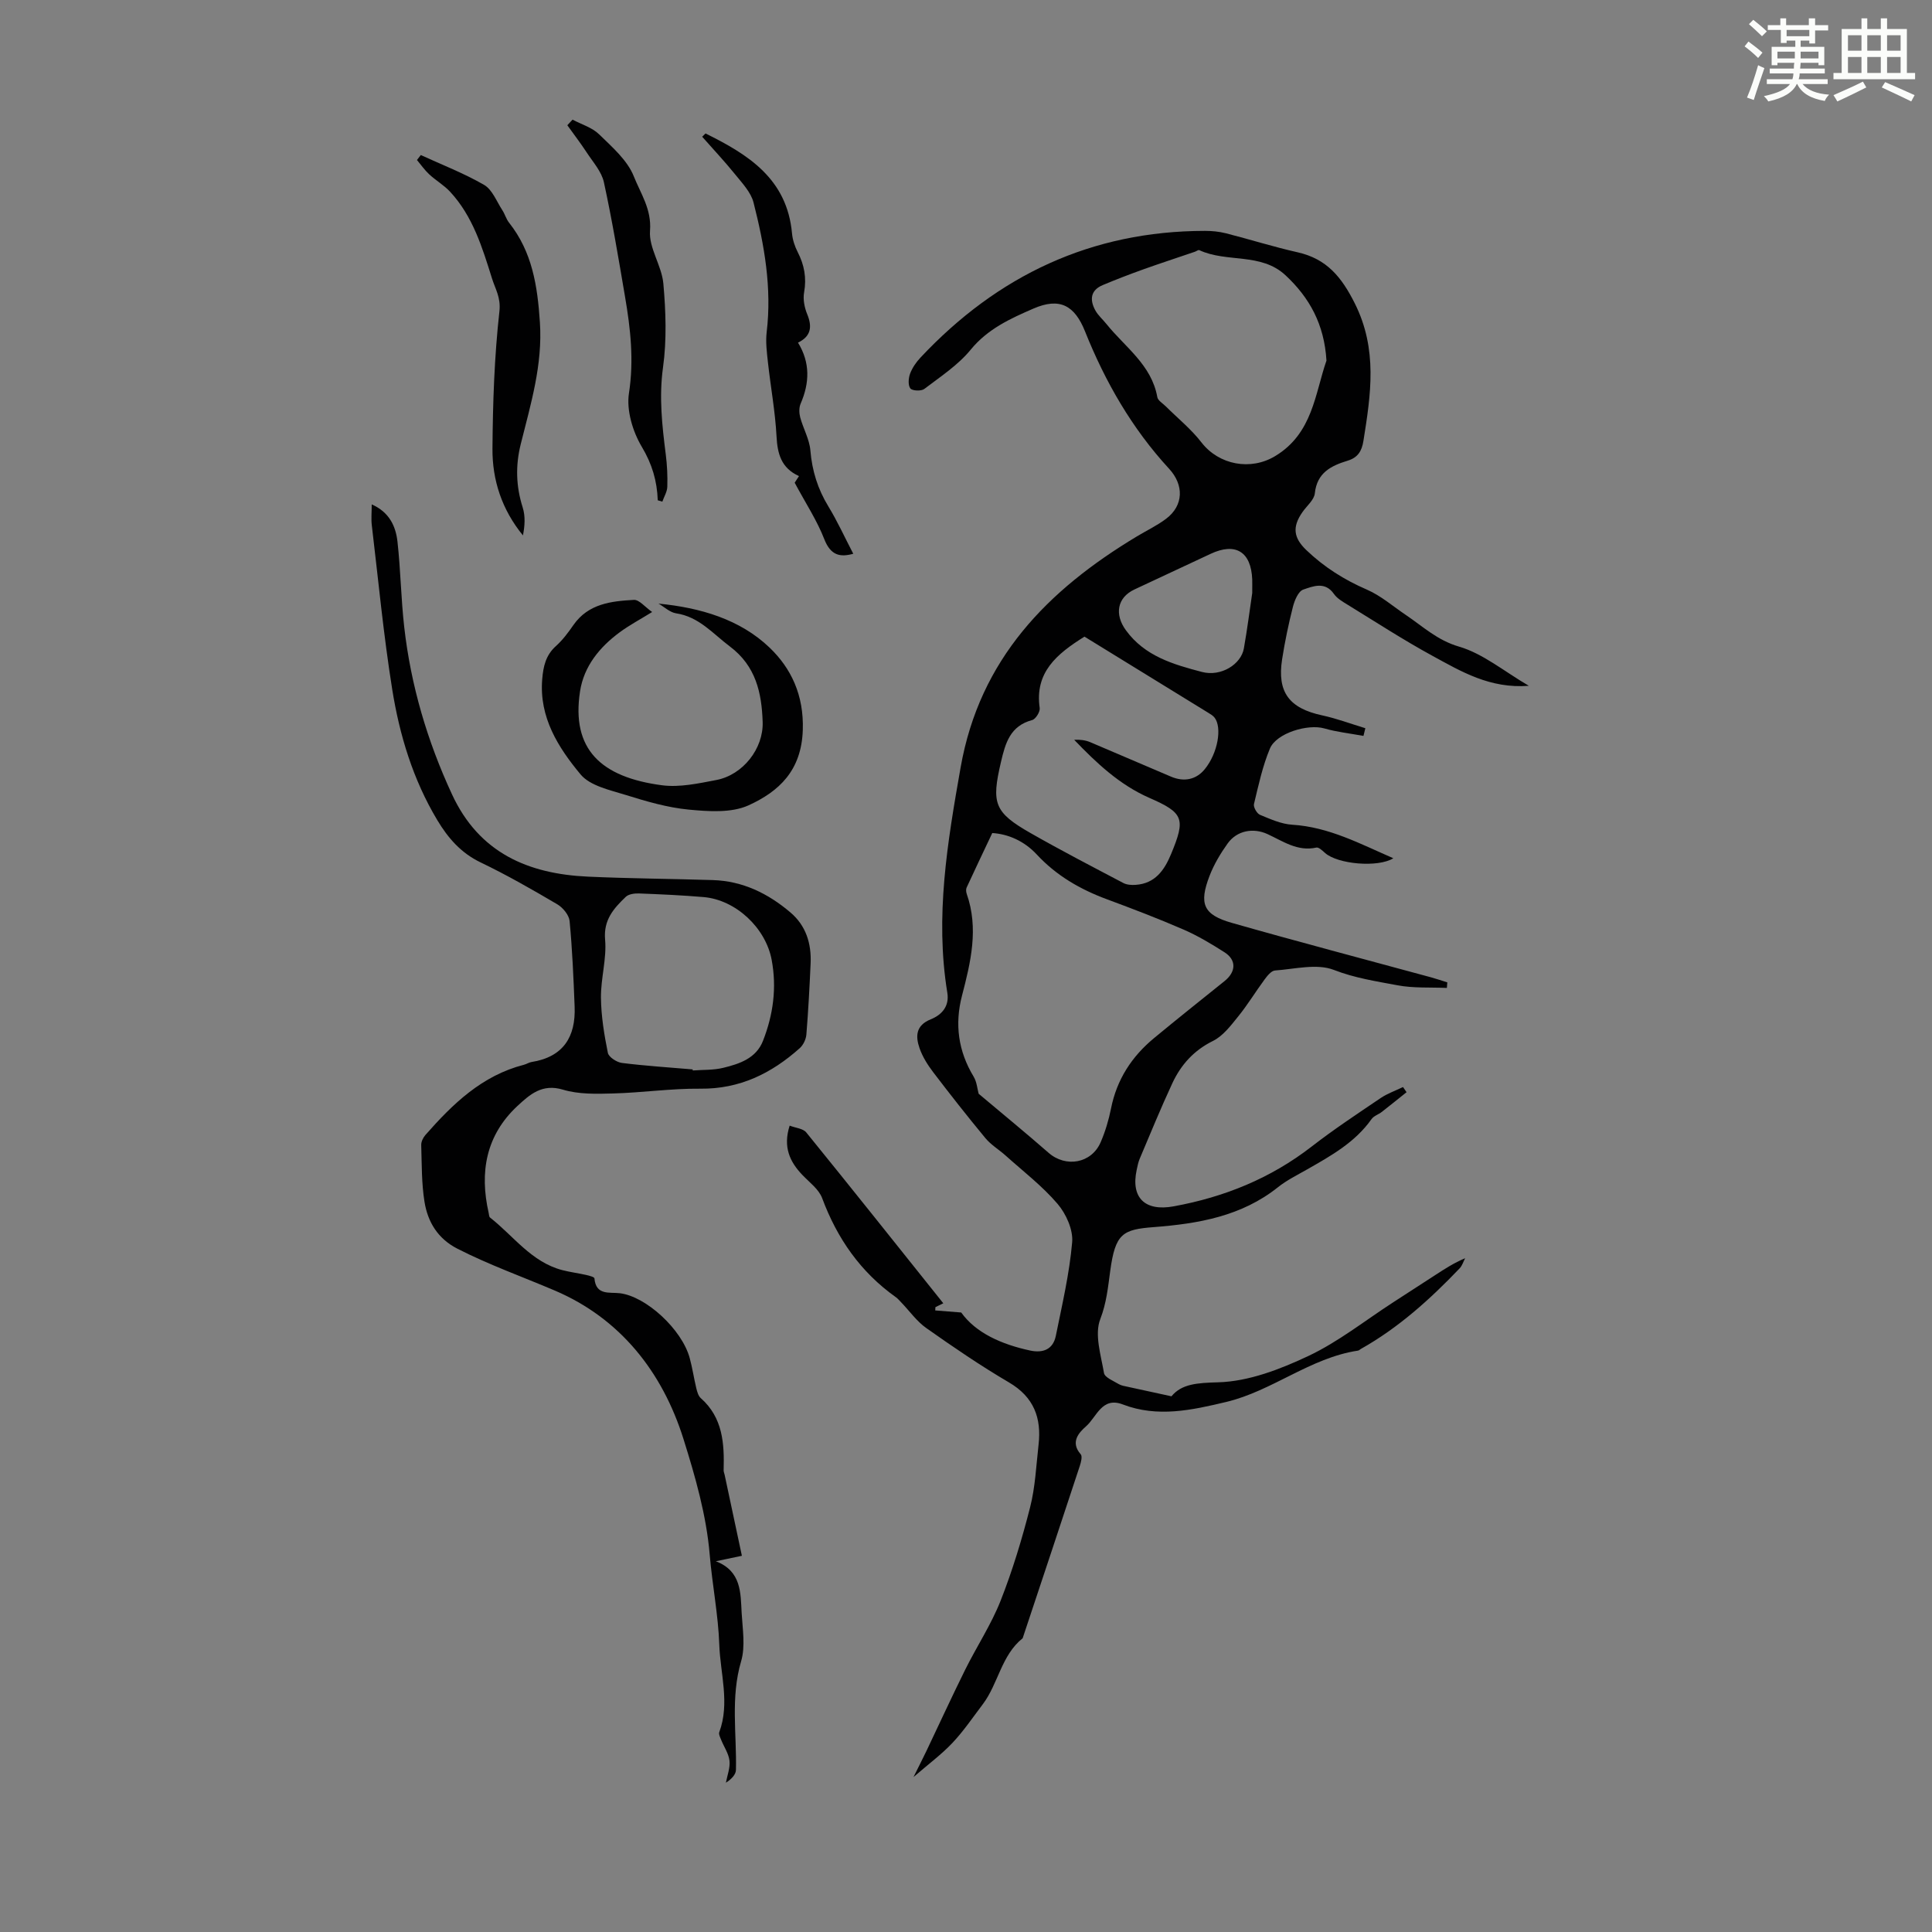
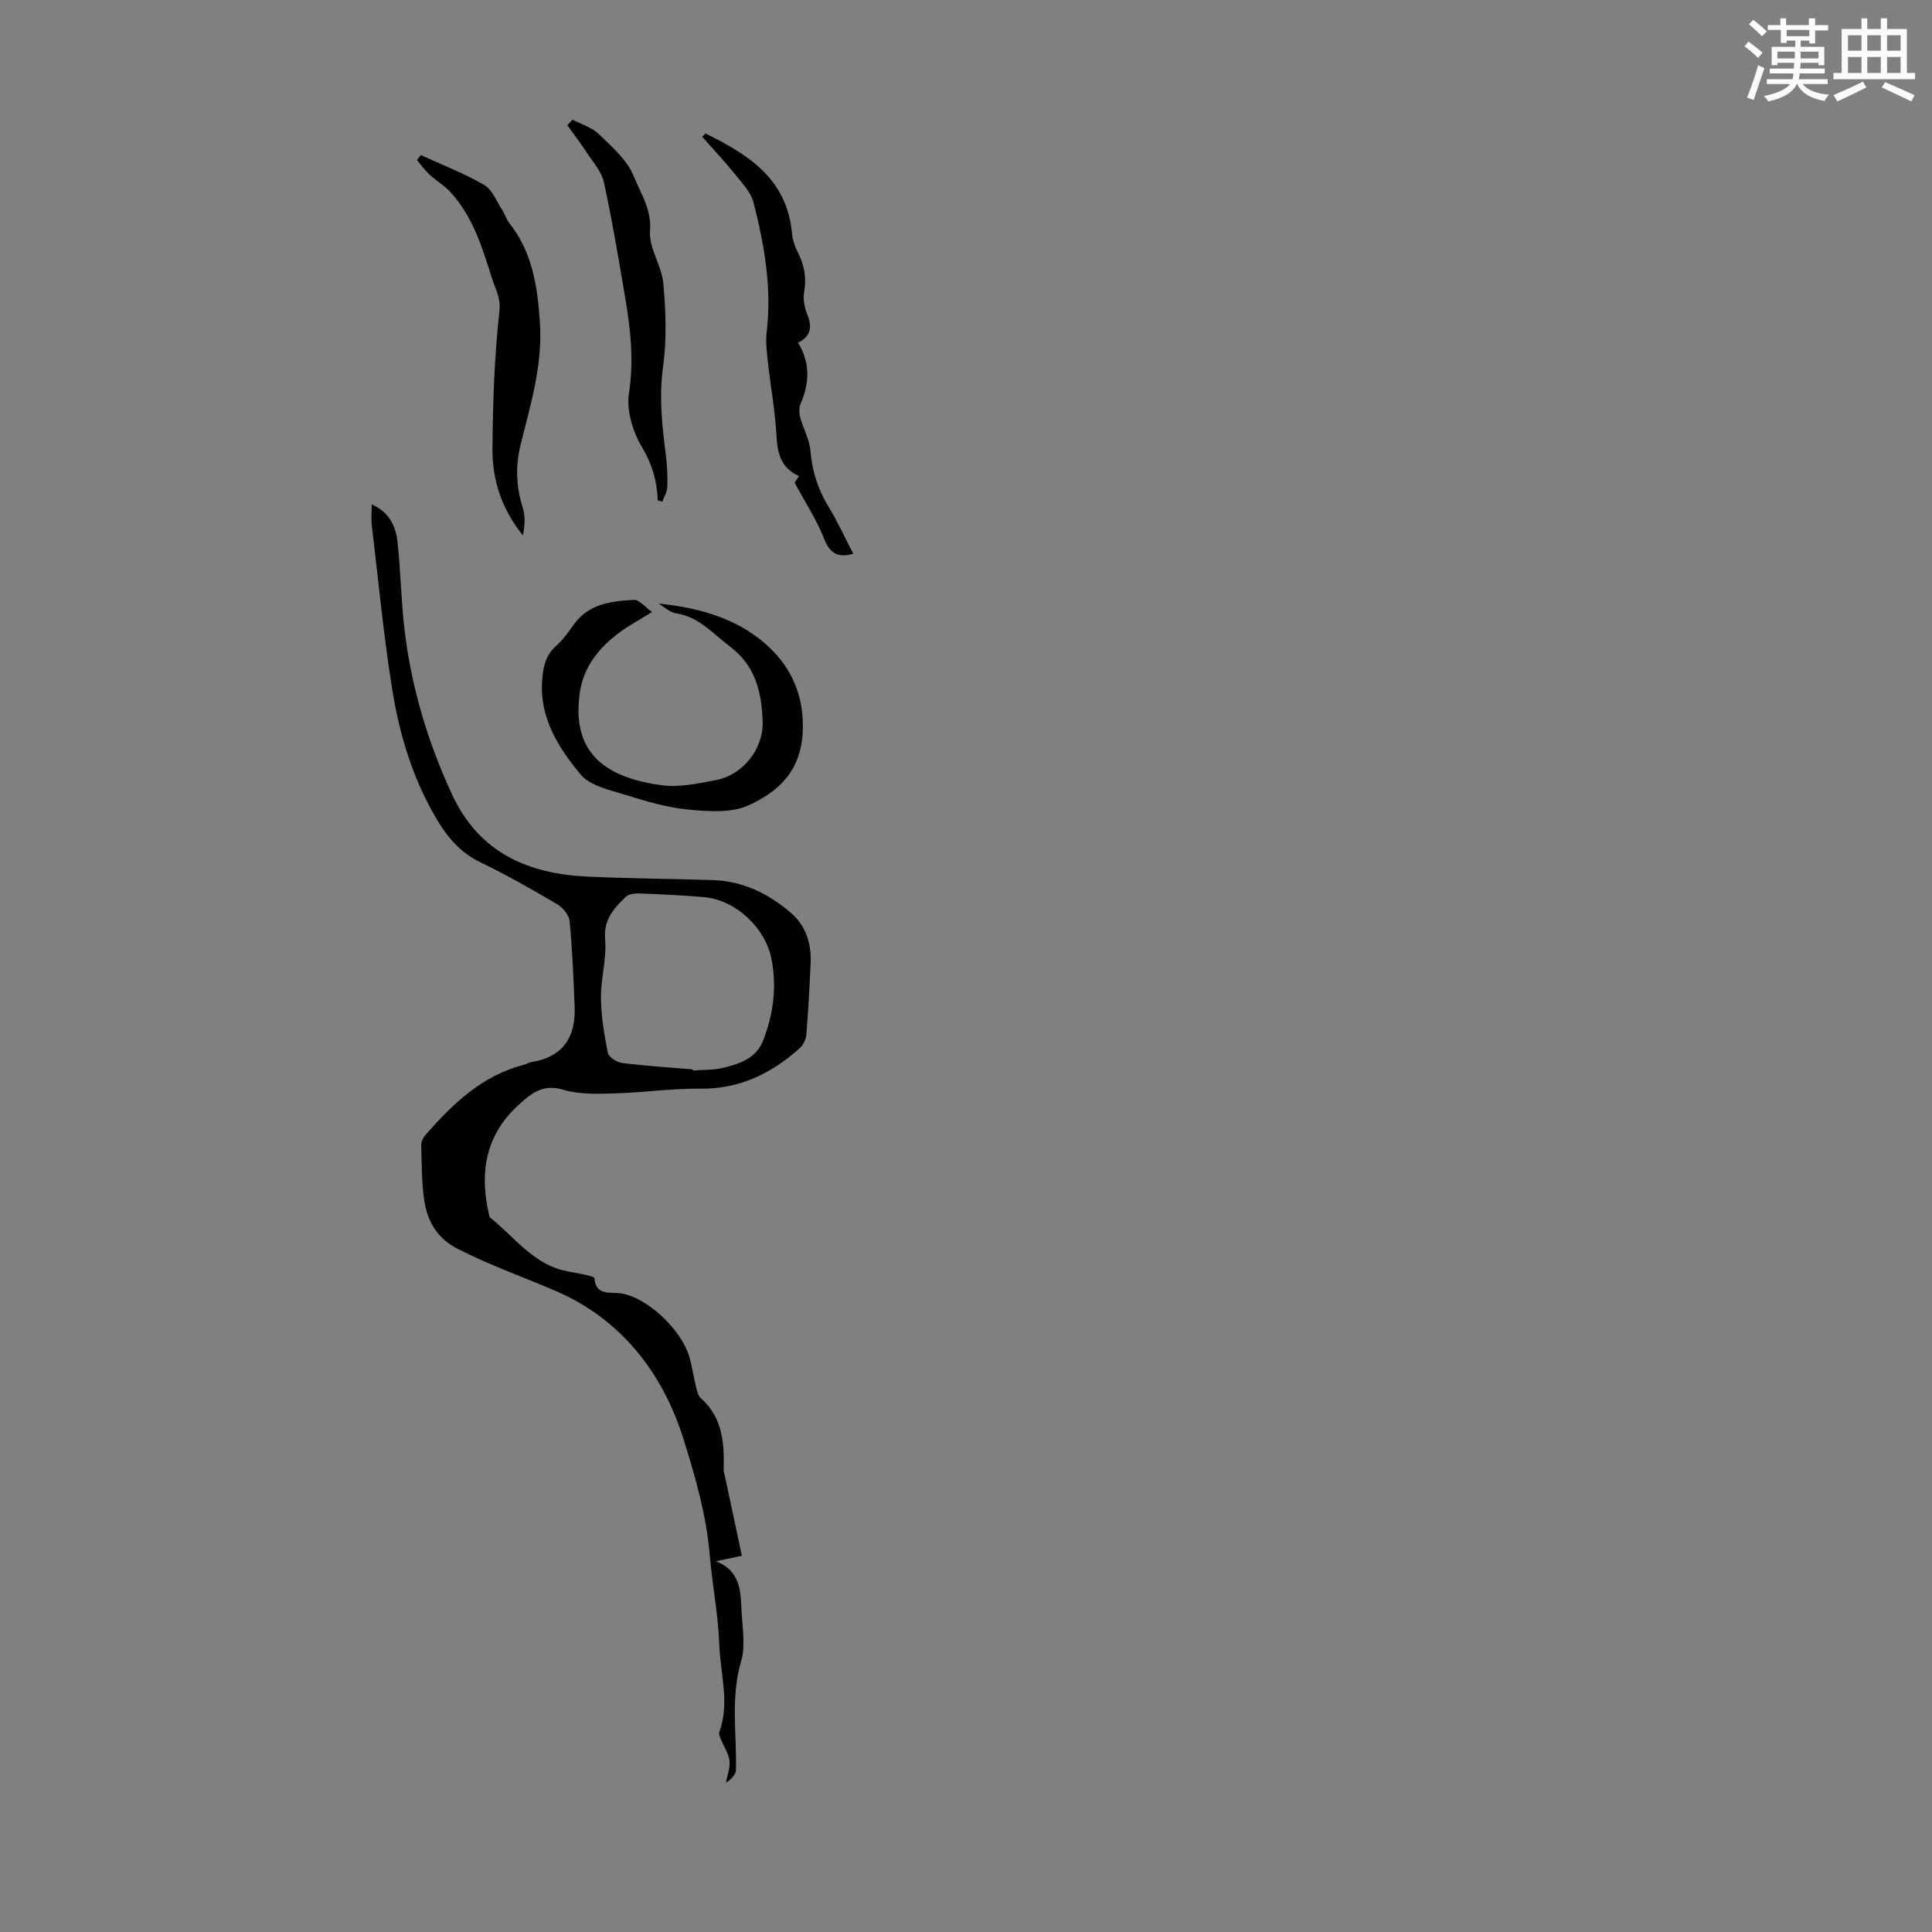
<svg xmlns="http://www.w3.org/2000/svg" enable-background="new 0 0 400 400" viewBox="0 0 400 400">
  <rect x="0" y="0" width="400" height="400" fill="#808080" stroke="none" />
  <path d="m361.2 9.6.8-1c.9.7 1.9 1.4 2.9 2.3l-.9 1.1c-1-1-2-1.8-2.8-2.4zm.5 10.6c.9-2.1 1.6-4.3 2.3-6.7.4.2.8.4 1.3.6-.7 2.1-1.5 4.3-2.2 6.6zm.4-15.2.9-.9c1 .8 2 1.6 2.8 2.4l-1 1c-.9-.9-1.8-1.7-2.7-2.5zm12.5-1.2h1.2v1.4h2.7v1.1h-2.7v2.7h-1.2v-.6h-1.8v1.3h4.9v3.8h-1.2v-.5h-3.7c0 .4-.1.9-.1 1.2h5.1v1h-5.2c0 .5-.1.9-.2 1.2h6v1h-5.2c1.1 1.3 2.9 2 5.5 2.2-.4.4-.7.8-.9 1.3-2.9-.5-4.8-1.6-5.7-3.5h-.1c-.8 1.7-2.7 2.9-5.9 3.6-.2-.4-.6-.8-.9-1.1 2.8-.6 4.6-1.4 5.4-2.5h-4.8v-1h5.3c.1-.3.2-.7.2-1.2h-4.9v-1h5c0-.4 0-.8.1-1.2h-3.5v.5h-1.2v-3.8h4.9v-1.3h-1.8v.5h-1.2v-2.7h-2.7v-1h2.6v-1.4h1.2v1.4h4.7v-1.4zm-6.6 8.3h3.6c0-.4 0-.9 0-1.4h-3.6zm1.9-4.6h4.7v-1.3h-4.7zm6.6 3.2h-3.7v1.4h3.7z" fill="#fbfcfa" />
  <path d="m385.3 3.8h1.3v2.2h2.8v-2.2h1.3v2.2h4.1v9.1h1.7v1.3h-16.9v-1.3h1.7v-9.1h4.1v-2.2zm.4 13.1.7 1.2c-1.8.9-3.8 1.9-6 2.9-.2-.4-.5-.8-.8-1.3 2.3-1 4.3-1.9 6.1-2.8zm-3.1-6.4h2.8v-3.2h-2.8zm0 4.6h2.8v-3.3h-2.8zm4-4.6h2.8v-3.2h-2.8zm0 4.6h2.8v-3.3h-2.8zm3.7 1.9c2.1.9 4.1 1.8 6.1 2.7l-.7 1.3c-2.2-1.1-4.2-2-6.1-2.9zm3.2-9.7h-2.8v3.2h2.8zm-2.8 7.8h2.8v-3.3h-2.8z" fill="#fbfcfa" />
  <g fill="#010102">
-     <path d="m316.53 141.99c-8.07.62-14.01-2.97-19.96-6.21-5.98-3.26-11.72-6.99-17.53-10.56-1.04-.64-2.2-1.3-2.87-2.26-1.85-2.64-4.32-1.58-6.35-.89-1.02.35-1.8 2.24-2.14 3.58-.91 3.57-1.66 7.19-2.23 10.83-1.07 6.84 1.47 10.16 8.29 11.63 3.03.65 5.96 1.76 8.94 2.66-.13.53-.26 1.06-.39 1.59-2.71-.5-5.48-.79-8.11-1.55-3.37-.97-9.91.94-11.26 4.18-1.53 3.66-2.37 7.61-3.3 11.49-.15.63.61 1.96 1.25 2.22 2.15.89 4.4 1.91 6.67 2.05 7.6.47 14.09 3.97 20.93 6.94-3.16 1.98-11.53 1.24-14.14-1.1-.53-.47-1.3-1.22-1.79-1.11-3.91.87-6.91-1.32-10.12-2.79-2.96-1.36-6.33-.74-8.25 1.94-1.48 2.07-2.83 4.33-3.74 6.69-2.24 5.82-1.3 8.06 4.57 9.74 13.71 3.91 27.5 7.53 41.26 11.28 1.14.31 2.26.7 3.39 1.05-.03.38-.06.77-.09 1.15-3.42-.15-6.91.08-10.24-.55-4.41-.83-8.81-1.49-13.16-3.18-3.53-1.37-8.1-.17-12.19.12-.77.06-1.6 1.11-2.16 1.87-1.86 2.52-3.49 5.22-5.46 7.65-1.52 1.88-3.14 4.04-5.21 5.06-3.97 1.96-6.63 4.93-8.41 8.74-2.4 5.16-4.56 10.44-6.78 15.69-.3.71-.44 1.5-.61 2.26-1.26 5.84 1.77 8.64 7.65 7.56 10.52-1.92 20.09-5.8 28.59-12.39 4.59-3.56 9.45-6.77 14.27-10.03 1.41-.95 3.08-1.53 4.63-2.28.24.36.49.71.73 1.07-1.7 1.36-3.39 2.73-5.11 4.07-.69.54-1.67.83-2.14 1.5-3.41 4.83-8.4 7.6-13.36 10.43-2.04 1.16-4.19 2.22-6.01 3.67-7.55 6.02-16.49 7.55-25.7 8.26-6.45.49-7.98 1.31-9.03 9.07-.46 3.36-.76 6.61-2.06 9.98-1.23 3.17.13 7.44.77 11.16.16.92 1.94 1.62 3.05 2.29.55.33 1.26.42 1.91.57 2.8.62 5.6 1.22 9.01 1.96 2.11-2.58 5.34-2.78 9.7-2.9 6.3-.18 12.82-2.7 18.67-5.46 6.18-2.92 11.67-7.3 17.46-11.05 2.98-1.93 5.97-3.86 8.95-5.8 1.84-1.19 3.67-2.39 6.02-3.38-.37.71-.61 1.55-1.14 2.1-6.13 6.41-12.67 12.32-20.46 16.69-.19.11-.37.31-.58.34-9.91 1.49-17.73 8.36-27.33 10.64-7.08 1.68-14.17 3.27-21.38.5-4.32-1.66-5.4 2.62-7.6 4.54-1.52 1.33-3.29 3.29-1.1 5.78.38.43.06 1.67-.2 2.45-3.91 11.89-7.87 23.76-11.82 35.64-4.44 3.55-5.04 9.43-8.28 13.7-2.04 2.69-3.95 5.52-6.26 7.97-2.24 2.37-4.9 4.34-8.06 7.07 1.11-2.25 1.9-3.77 2.64-5.32 2.69-5.64 5.29-11.32 8.07-16.92 2.37-4.78 5.36-9.3 7.31-14.23 2.48-6.29 4.45-12.82 6.12-19.37 1.07-4.19 1.26-8.62 1.75-12.95.64-5.55-.96-9.89-6.13-12.92-5.88-3.45-11.53-7.31-17.1-11.24-1.98-1.39-3.46-3.51-5.17-5.29-.38-.39-.73-.82-1.17-1.13-7.29-5.19-12.12-12.13-15.23-20.48-.68-1.84-2.61-3.26-4.07-4.78-2.65-2.76-4.07-5.83-2.66-10.24 1.23.48 2.78.59 3.44 1.41 9.51 11.71 18.89 23.51 28.37 35.37-.69.34-1.16.57-1.63.8-.01.23-.02.45-.04.68 1.52.12 3.04.24 5.38.43 3.02 4.22 8.32 6.59 14.25 7.87 2.69.58 4.77-.23 5.34-3.05 1.3-6.43 2.82-12.87 3.38-19.38.22-2.58-1.26-5.87-3.02-7.93-3.15-3.69-7.09-6.71-10.72-9.97-1.38-1.25-3.06-2.23-4.23-3.65-3.71-4.48-7.31-9.06-10.83-13.68-1.13-1.49-2.18-3.16-2.79-4.91-.86-2.46-.82-4.74 2.31-6 2.28-.92 3.9-2.69 3.43-5.52-2.57-15.75.02-31.1 2.75-46.6 3.96-22.5 18.01-36.75 36.51-47.87 2.01-1.21 4.16-2.23 6.02-3.63 3.68-2.76 3.73-7.02.64-10.37-7.67-8.32-13.23-17.99-17.41-28.45-2.14-5.35-5.22-7.08-10.66-4.72-4.75 2.06-9.48 4.2-13.01 8.52-2.62 3.2-6.27 5.59-9.61 8.13-.63.48-2.48.4-2.88-.11-.51-.66-.4-2.12-.06-3.05.45-1.21 1.25-2.37 2.15-3.33 15.95-17 35.39-26.22 58.91-26.24 1.43 0 2.9.14 4.29.49 4.98 1.27 9.9 2.82 14.91 3.95 6 1.36 9.07 5.09 11.82 10.58 4.76 9.51 3.32 18.85 1.78 28.48-.34 2.12-1.17 3.44-3.26 4.08-3.41 1.04-6.35 2.47-6.8 6.76-.14 1.36-1.66 2.59-2.55 3.87-2.17 3.09-1.86 5.34.79 7.88 3.68 3.52 7.84 6.15 12.53 8.18 2.91 1.26 5.42 3.47 8.1 5.27 3.52 2.37 6.48 5.22 10.97 6.53 4.96 1.44 9.29 5.09 14.47 8.12zm-113.91 84.46c4.96 4.17 9.78 8.12 14.47 12.22 3.56 3.12 8.87 2.22 10.78-2.16.97-2.24 1.68-4.63 2.16-7.03 1.19-5.97 4.28-10.73 8.89-14.54 4.82-3.99 9.72-7.89 14.6-11.81 2.4-1.92 2.51-4.37 0-5.97-2.71-1.73-5.51-3.41-8.45-4.69-5.22-2.27-10.54-4.3-15.88-6.28-5.54-2.05-10.48-4.9-14.54-9.28-2.58-2.78-5.9-4.23-9.21-4.44-1.88 3.98-3.63 7.63-5.32 11.31-.16.36-.1.9.03 1.29 2.51 7.16.83 14.12-.98 21.08-1.54 5.91-.78 11.49 2.42 16.77.65 1.09.75 2.51 1.03 3.53zm72.01-151.79c-.45-7.53-3.52-13.04-8.47-17.66-5.09-4.75-12.17-2.56-17.86-5.21-.21-.1-.6.23-.91.33-3.56 1.22-7.14 2.38-10.68 3.65-2.82 1.01-5.62 2.09-8.39 3.25-2.57 1.07-2.73 3.07-1.55 5.23.57 1.05 1.54 1.87 2.3 2.82 3.85 4.8 9.35 8.46 10.54 15.15.13.71 1.11 1.28 1.73 1.89 2.49 2.48 5.28 4.73 7.41 7.49 3.63 4.68 10.19 5.89 15.26 2.83 7.8-4.7 8.25-13 10.62-19.77zm-50.1 57.15c-5.75 3.58-10.34 7.41-9.27 14.78.11.77-.84 2.3-1.56 2.49-4.57 1.22-5.55 4.77-6.47 8.72-1.99 8.52-1.42 10.38 6.19 14.71 6.3 3.59 12.74 6.93 19.16 10.31.72.38 1.7.44 2.54.38 4.04-.27 5.96-3.04 7.35-6.4 3.03-7.31 2.6-8.5-4.51-11.61-6.18-2.71-10.94-7.21-15.56-12.02 1.22-.07 2.31.07 3.3.48 5.61 2.36 11.17 4.8 16.78 7.16 2.66 1.12 5.18.63 6.97-1.58 2.71-3.34 3.58-8.6 2.03-10.63-.32-.43-.84-.73-1.31-1.02-8.56-5.26-17.12-10.53-25.64-15.77zm34.73-9.03c0-1.48.02-2.15 0-2.82-.23-5.73-3.45-7.71-8.6-5.3-5.26 2.46-10.52 4.92-15.78 7.38-3.59 1.68-4.17 5.16-1.78 8.44 3.92 5.4 9.86 7.09 15.75 8.64 3.95 1.04 8.11-1.59 8.68-4.87.72-4.07 1.24-8.18 1.73-11.47z" />
    <path d="m153.6 322.11c-2.52.53-3.95.83-5.39 1.13 5.31 2.05 5.11 6.55 5.34 10.68.19 3.35.8 6.94-.11 10.03-2.21 7.5-.9 14.99-1.07 22.49-.02.98-.96 1.94-2.08 2.65.28-1.52.91-3.09.74-4.56-.17-1.49-1.15-2.88-1.73-4.33-.2-.51-.54-1.16-.38-1.58 2.23-6 .2-12.18 0-18.11-.21-6.15-1.46-12.41-1.99-18.71-.68-8.06-2.98-16.09-5.42-23.86-4.39-13.98-13.17-25-26.63-30.74-6.71-2.86-13.61-5.32-20.16-8.66-4.08-2.08-6.17-5.55-6.84-9.76-.61-3.84-.55-7.8-.67-11.71-.02-.68.38-1.52.84-2.05 5.66-6.45 11.73-12.34 20.42-14.57.54-.14 1.03-.48 1.57-.57 6.57-1.04 9.18-5.19 8.93-11.47-.23-5.91-.48-11.83-1.04-17.72-.12-1.24-1.38-2.77-2.54-3.46-5.2-3.06-10.45-6.07-15.89-8.68-4.06-1.95-6.73-5.03-8.95-8.73-5.03-8.38-7.83-17.6-9.35-27.12-1.8-11.25-2.87-22.61-4.22-33.93-.16-1.31-.02-2.66-.02-4.34 3.61 1.58 4.97 4.48 5.33 7.69.66 5.88.73 11.82 1.4 17.7 1.37 12.08 4.77 23.6 9.9 34.66 5.61 12.11 15.75 16.46 28.16 17.02 8.6.39 17.22.44 25.83.71 6.2.19 11.46 2.78 16.08 6.71 3.21 2.73 4.35 6.42 4.17 10.53-.22 4.92-.48 9.84-.88 14.75-.08.98-.64 2.16-1.38 2.82-5.85 5.22-12.43 8.47-20.58 8.38-6.02-.06-12.04.83-18.07.99-3.47.1-7.13.19-10.38-.79-4.31-1.3-6.87 1.03-9.4 3.37-6.54 6.08-7.89 13.73-5.96 22.18.07.32.07.78.29.94 4.85 3.8 8.55 9.2 14.93 10.87 1.62.42 3.29.63 4.93 1 .63.14 1.72.42 1.74.71.31 3.59 3.11 2.82 5.27 3.08 5.42.66 12.84 7.47 14.46 13.43.56 2.05.86 4.16 1.36 6.23.18.73.41 1.6.93 2.06 4.58 4.05 4.89 9.4 4.73 14.93-.01.3.13.61.2.91 1.18 5.51 2.35 11.02 3.58 16.8zm-10.19-100.7c0 .07 0 .14.01.22 2.11-.16 4.29-.05 6.33-.55 3.37-.82 6.81-1.97 8.22-5.59 2.12-5.4 2.88-11.01 1.79-16.79-1.25-6.61-7.42-12.4-14.09-12.97-4.45-.38-8.93-.58-13.39-.75-.92-.03-2.14.13-2.73.71-2.48 2.39-4.63 4.74-4.27 8.86.35 3.94-.9 8-.86 12 .04 3.82.67 7.67 1.43 11.43.18.88 1.83 1.95 2.91 2.09 4.85.61 9.76.92 14.65 1.34z" />
    <path d="m136.34 124.97c8.63.84 16.86 3.24 22.99 9.11 4.46 4.27 7.12 9.83 6.88 17.06-.27 8.42-4.95 12.73-11.22 15.59-3.56 1.62-8.29 1.28-12.4.89-4.4-.42-8.77-1.7-13.03-3.03-3.3-1.03-7.39-1.88-9.37-4.27-4.61-5.55-8.59-11.79-7.93-19.71.22-2.65.74-4.97 2.84-6.85 1.4-1.26 2.56-2.82 3.64-4.38 3.08-4.4 7.81-4.92 12.5-5.18 1.1-.06 2.29 1.47 3.78 2.51-2.5 1.55-4.72 2.72-6.72 4.2-4.18 3.08-7.42 7.06-8.21 12.23-1.84 11.98 4.31 17.77 16.96 19.44 3.65.48 7.56-.38 11.27-1.09 5.5-1.05 9.77-6.51 9.58-12.02-.2-6.05-1.41-11.58-6.78-15.62-3.54-2.66-6.39-6.16-11.16-6.87-1.29-.21-2.43-1.32-3.62-2.01z" />
    <path d="m87.12 32.1c4.39 2.02 8.94 3.77 13.11 6.18 1.69.98 2.57 3.39 3.75 5.2.55.83.81 1.86 1.42 2.63 4.8 6.06 5.88 13.07 6.38 20.61.59 8.83-1.9 16.94-3.96 25.21-1.12 4.48-.99 8.76.4 13.14.57 1.79.44 3.81.05 5.78-4.37-5.34-6.36-11.46-6.31-17.97.07-9.49.39-19.02 1.44-28.44.32-2.86-.87-4.63-1.55-6.83-2-6.39-3.96-12.85-8.67-17.92-1.26-1.36-2.94-2.32-4.31-3.59-.95-.88-1.7-1.97-2.54-2.97.26-.33.53-.68.79-1.03z" />
    <path d="m146.07 27.63c8.82 4.36 16.89 9.37 17.91 20.71.12 1.3.56 2.65 1.16 3.82 1.38 2.68 1.88 5.36 1.34 8.38-.26 1.44.08 3.15.65 4.53 1.07 2.61.77 4.56-1.91 5.87 2.55 4.16 2.4 8.34.54 12.64-.35.81-.32 1.94-.09 2.82.62 2.31 1.91 4.53 2.11 6.85.35 4.22 1.53 8 3.73 11.61 1.89 3.1 3.4 6.44 5.15 9.79-2.63.73-4.65.44-6-3.02-1.5-3.87-3.84-7.41-6.13-11.69-.07.11.38-.58.89-1.37-3.68-1.67-4.46-4.61-4.65-8.26-.27-5.09-1.21-10.15-1.77-15.23-.23-2.09-.51-4.25-.27-6.31 1.1-9.17-.48-18.06-2.72-26.84-.54-2.13-2.35-4.02-3.81-5.83-2.16-2.68-4.54-5.2-6.82-7.79.24-.23.46-.46.69-.68z" />
    <path d="m136.18 103.58c-.14-4-1.17-7.51-3.3-11.07-1.89-3.17-3.21-7.58-2.66-11.11 1.05-6.83.32-13.35-.81-19.95-1.35-7.93-2.67-15.87-4.38-23.72-.48-2.21-2.25-4.16-3.55-6.15-1.26-1.93-2.68-3.77-4.02-5.65.36-.39.72-.77 1.08-1.16 1.86.99 4.06 1.63 5.51 3.05 2.71 2.64 5.86 5.37 7.18 8.71 1.39 3.51 3.7 6.78 3.35 11.25-.28 3.54 2.43 7.22 2.76 10.93.51 5.75.72 11.67-.07 17.36-.85 6.14-.19 12.02.57 18.01.28 2.21.39 4.47.32 6.69-.03 1.04-.67 2.06-1.03 3.09-.31-.1-.63-.19-.95-.28z" />
  </g>
</svg>